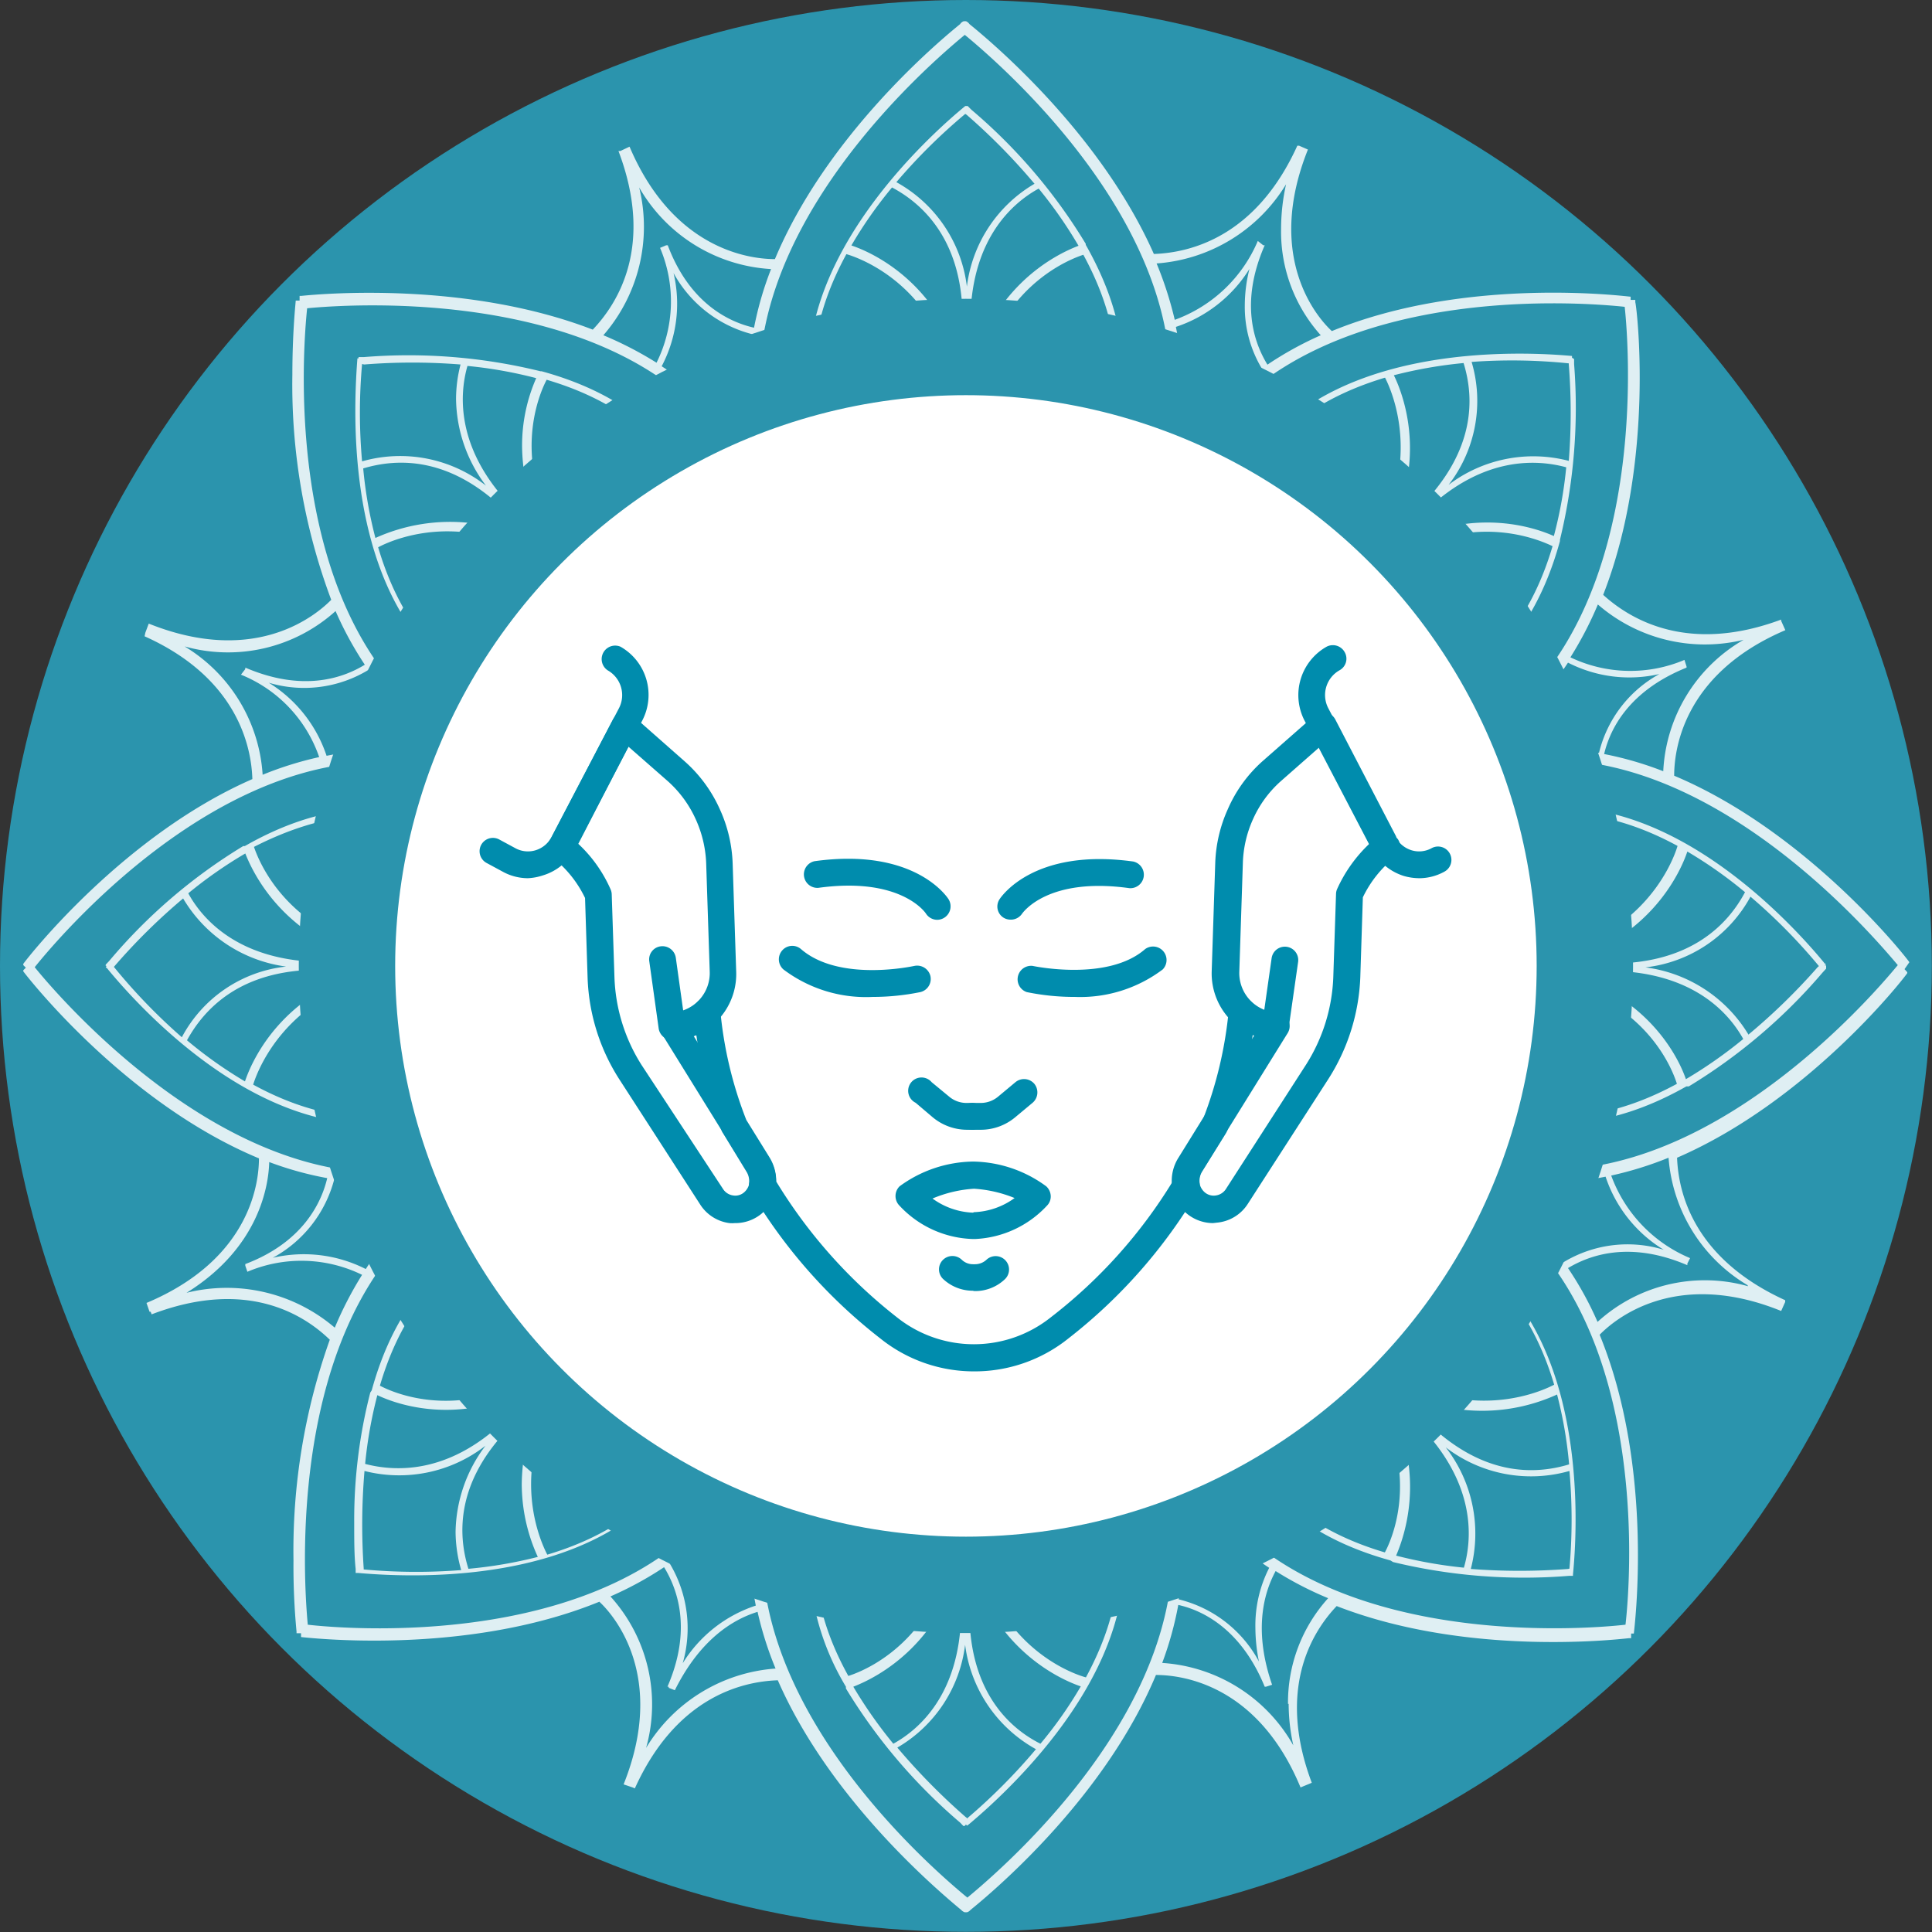
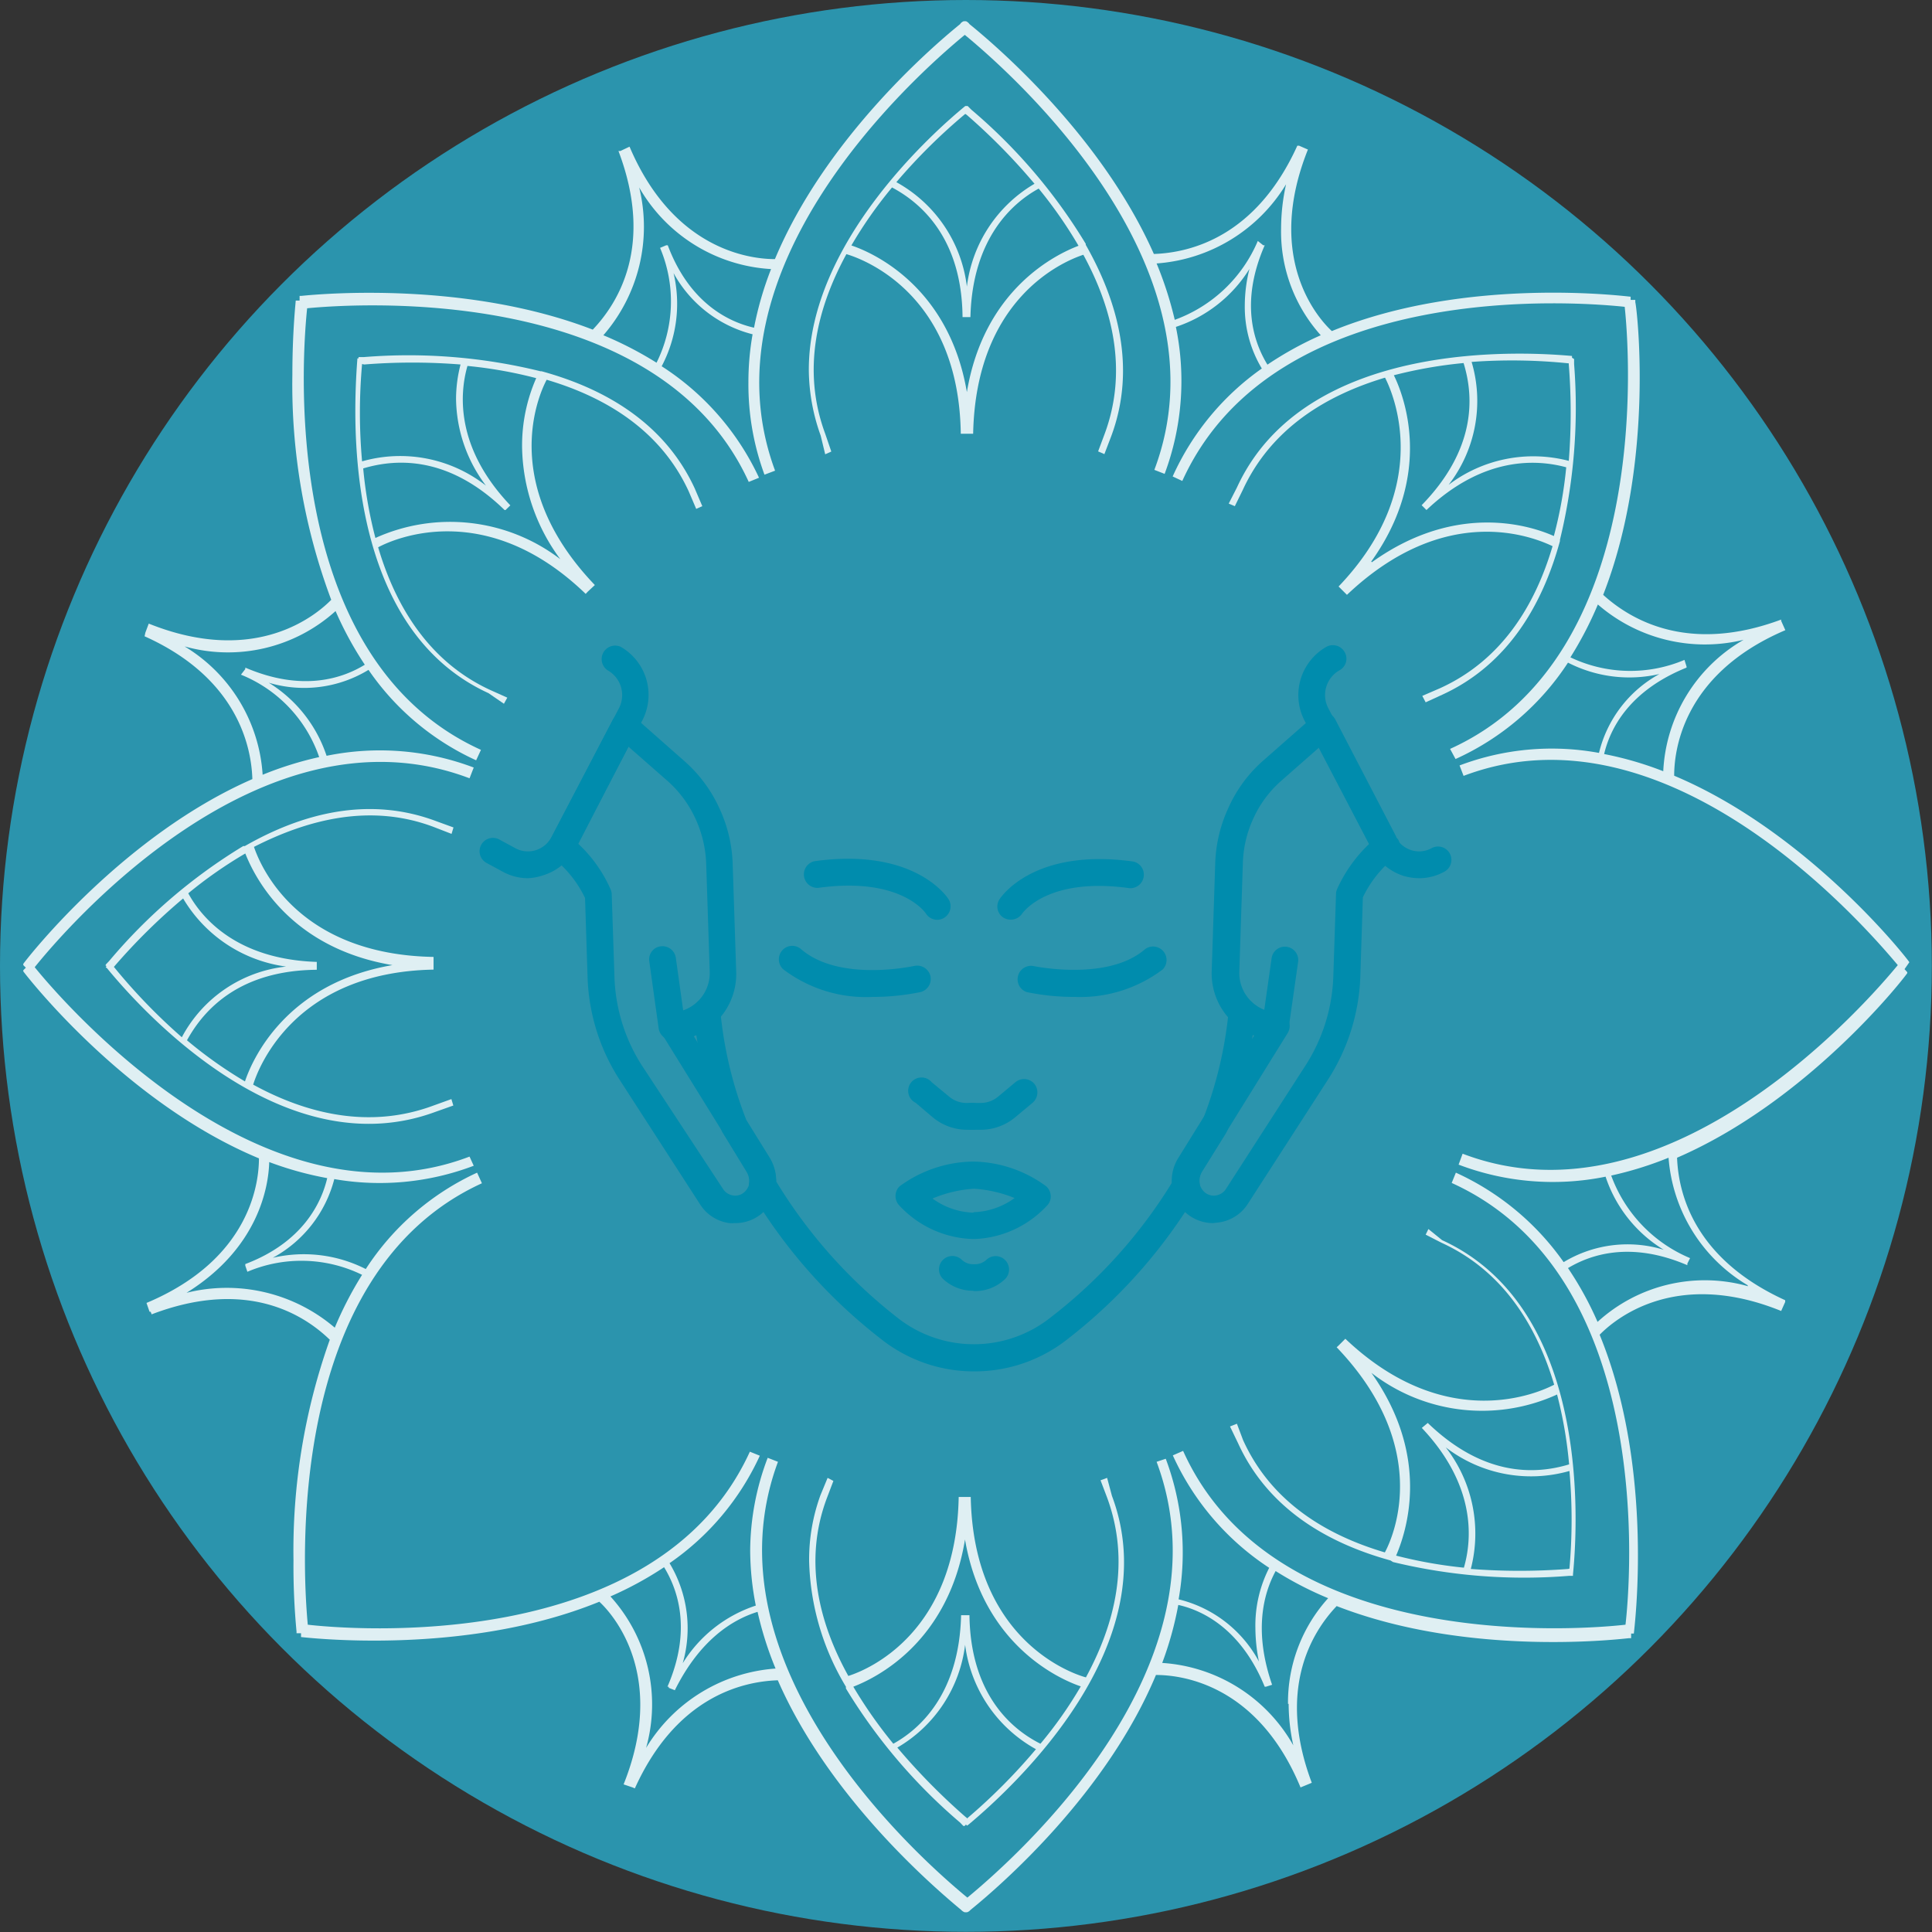
<svg xmlns="http://www.w3.org/2000/svg" viewBox="0 0 120.27 120.27">
  <rect x="0" y="0" width="120.27" height="120.27" fill="#333333" stroke="none" />
  <defs>
    <style>.cls-1{fill:#2b94ad;}.cls-2{opacity:0.85;}.cls-3,.cls-4{fill:#fff;}.cls-4{stroke:#2b94ad;stroke-miterlimit:10;stroke-width:6px;}.cls-5{fill:#008cad;}</style>
  </defs>
  <title>barradeaccess</title>
  <g id="Layer_2" data-name="Layer 2">
    <g id="Camada_2" data-name="Camada 2">
      <circle class="cls-1" cx="60.13" cy="60.13" r="60.13" />
      <g class="cls-2">
        <path class="cls-3" d="M118.86,59.9l0,0c-.06-.14-6.25-8.08-14.64-11.61,0-1.27.33-6.25,6.92-9.06l-.26-.58h0l0-.08c-5.72,2.13-9.32.06-11.08-1.54,3.28-8.37,2.07-18.1,2-18.21v-.15h-.29v-.2c-.15,0-10.15-1.33-18.6,2.14-.92-.84-4.17-4.61-1.49-11.3l-.55-.24s0,0,0,0l-.11,0c-2.54,5.61-6.57,6.66-8.93,6.74C68.64,8.61,62.3,3.08,60.35,1.5a.49.49,0,0,0-.22-.18v0H60v0a.42.42,0,0,0-.23.18c-2,1.62-8.46,7.29-11.53,14.63-1.24,0-6.23-.36-9.05-7l-.57.27v0l-.12,0c2.22,5.86,0,9.44-1.6,11.12-7.77-3-16.69-2.25-18.15-2.1h-.1v.29h-.24c0,.08-.21,1.91-.21,4.63a38.19,38.19,0,0,0,2.42,14c-.84.85-4.61,4.19-11.36,1.48l-.21.56,0,0L9,39.61c5.82,2.61,6.65,6.92,6.71,8.89C7.7,52,1.8,59.52,1.45,60l0,.08.16.16-.16.16,0,.07c.36.48,6.42,8.21,14.67,11.64,0,1.3-.38,6.22-7,9l.19.55.07,0,.06.16c5.84-2.23,9.41-.05,11.09,1.58a39.1,39.1,0,0,0-2.26,13.73,43.1,43.1,0,0,0,.19,4.44v.1h.28l0,.24c.14,0,10.12,1.25,18.57-2.2.87.8,4.22,4.61,1.51,11.37l.56.19v0l.14.06c2.53-5.59,6.54-6.65,8.9-6.73,3.14,7.18,9.49,12.7,11.42,14.3a.52.52,0,0,0,.21.14v0h.15v0a.43.43,0,0,0,.21-.14c2-1.62,8.48-7.28,11.55-14.63,1.32,0,6.26.38,9,7l.56-.23s0,0,0,0l.14-.06c-2.16-5.74-.06-9.31,1.55-11,8.36,3.26,18.06,2,18.2,2h.13v-.29h.17c0-.14,1.34-10.14-2.13-18.6.89-.91,4.67-4.17,11.3-1.48l.25-.56,0,0,0-.11c-5.57-2.54-6.64-6.51-6.73-8.87,8.08-3.5,14-11,14.33-11.49l0-.06-.17-.19ZM108.54,39.83a10,10,0,0,0-5,8.18,21.26,21.26,0,0,0-3.68-1.07c.36-1.53,1.51-3.92,5.13-5.38l0-.07h0l-.13-.41a8.65,8.65,0,0,1-7.1-.16,22.81,22.81,0,0,0,1.71-3.29A10.17,10.17,0,0,0,108.54,39.83ZM80.06,11.47a12.79,12.79,0,0,0-.31,2.75,9.65,9.65,0,0,0,2.47,6.65A21.48,21.48,0,0,0,78.9,22.7c-.82-1.34-1.74-3.84-.17-7.43l-.09,0h0L78.3,15a8.92,8.92,0,0,1-5.17,4.91A22.72,22.72,0,0,0,72,16.4,10.29,10.29,0,0,0,80.06,11.47Zm-40.27.2A10.14,10.14,0,0,0,48,16.75a20.91,20.91,0,0,0-1.06,3.65c-1.51-.34-4-1.48-5.37-5.13l-.1,0v0l-.38.16a8.55,8.55,0,0,1-.22,7.15,22.52,22.52,0,0,0-3.31-1.71A10.29,10.29,0,0,0,39.79,11.67ZM11.49,40.24a10,10,0,0,0,9.4-2.2,21.62,21.62,0,0,0,1.82,3.34c-1.35.83-3.86,1.72-7.44.18l0,.09h0L15,42a8.52,8.52,0,0,1,4.87,5.13,21.75,21.75,0,0,0-3.52,1.1A10.08,10.08,0,0,0,11.49,40.24Zm.12,40.24c4.51-2.8,5.11-6.65,5.15-8.14a21,21,0,0,0,3.61,1c-.36,1.54-1.53,4-5.1,5.35l0,.1h0l.13.38a8.6,8.6,0,0,1,7.14.19,22.76,22.76,0,0,0-1.7,3.29A10.35,10.35,0,0,0,11.61,80.48Zm28.61,28.33A10,10,0,0,0,38,99.38a21.62,21.62,0,0,0,3.34-1.82c.81,1.32,1.77,3.85.21,7.44l.08,0,0,.07.38.15c1.56-3.14,3.59-4.4,5.15-4.88a21.62,21.62,0,0,0,1.12,3.53A10.27,10.27,0,0,0,40.22,108.81Zm40-2.74a12.14,12.14,0,0,0,.29,2.58,10.12,10.12,0,0,0-8.16-5.13,21.31,21.31,0,0,0,1-3.61c1.54.34,3.92,1.52,5.38,5.09l.08,0v0l.38-.12c-1.13-3.27-.58-5.6.22-7.08a21.53,21.53,0,0,0,3.27,1.69A9.67,9.67,0,0,0,80.18,106.07Zm28.6-26a9.91,9.91,0,0,0-9.37,2.22,21,21,0,0,0-1.84-3.35c1.37-.82,3.86-1.71,7.43-.18l0-.1,0,0,.17-.34a8.87,8.87,0,0,1-4.91-5.14,22,22,0,0,0,3.57-1.11A10.11,10.11,0,0,0,108.78,80ZM91.05,71.82l-.25.68a16.49,16.49,0,0,0,9.15.75,8.43,8.43,0,0,0,3.62,4.55,7.69,7.69,0,0,0-6.23.77A16.59,16.59,0,0,0,90.63,73l-.26.64c12.78,5.79,11.11,25,10.82,27.5-2.28.26-21.77,2-27.54-10.82l-.64.28a16.52,16.52,0,0,0,6,7,7.88,7.88,0,0,0-.86,3.74,10.7,10.7,0,0,0,.22,2.09,7.76,7.76,0,0,0-5-3.87,16.62,16.62,0,0,0-.8-8.75L72,91c4.72,12.63-8.56,24.47-11.78,27.13C57,115.48,43.75,103.6,48.43,91l-.64-.25a16.43,16.43,0,0,0-1.09,5.76,18,18,0,0,0,.35,3.44,8.44,8.44,0,0,0-4.55,3.59,7.86,7.86,0,0,0-.82-6.23,16.43,16.43,0,0,0,5.62-6.69l-.62-.25c-5.81,12.73-25.12,11.05-27.52,10.77C18.85,97.82,17.68,79.29,30,73.66L29.7,73a16.41,16.41,0,0,0-6.93,6,8.52,8.52,0,0,0-5.79-.7,7.79,7.79,0,0,0,3.83-4.9,16.48,16.48,0,0,0,8.68-.83L29.23,72C16.38,76.9,3.86,62.31,2.16,60.21c1.67-2.08,14-16.72,27.07-11.76l.26-.67a16.51,16.51,0,0,0-9.16-.73,8.48,8.48,0,0,0-3.6-4.55,7.69,7.69,0,0,0,6.21-.8,16.34,16.34,0,0,0,6.7,5.63l.3-.65c-12.73-5.77-11.08-25-10.82-27.49C22.43,18.87,41,17.72,46.61,30l.64-.26a16.54,16.54,0,0,0-6.06-6.94A8.32,8.32,0,0,0,41.93,17a7.8,7.8,0,0,0,4.92,3.81,17.15,17.15,0,0,0-.26,3,16.25,16.25,0,0,0,1,5.74l.66-.25C43.59,16.73,56.78,4.87,60.06,2.17c3.28,2.7,16.51,14.6,11.8,27.08l.64.25a16.55,16.55,0,0,0,.7-9.15,8.55,8.55,0,0,0,4.58-3.61,9.4,9.4,0,0,0-.29,2.3,7.44,7.44,0,0,0,1.06,3.9A16.51,16.51,0,0,0,73,29.66l.6.28c5.8-12.78,25-11.11,27.54-10.84.27,2.46,1.84,21.77-10.87,27.52l.34.63a16.44,16.44,0,0,0,7-6,8.37,8.37,0,0,0,5.69.71,7.65,7.65,0,0,0-3.76,4.91,16.23,16.23,0,0,0-8.68.78l.25.65C104,43.41,116.39,58,118.14,60.08,116.56,62,104,76.76,91.05,71.82Z" />
-         <path class="cls-3" d="M113.61,60c-1.75-2.14-10.83-12.56-20.51-9L92,51.4l.13.36,1.07-.41c4-1.48,7.92-.49,11.23,1.31-.27.92-2.48,7-11.23,7.18v.77c8.5.15,10.79,5.57,11.19,6.86-3.35,1.82-7.24,2.79-11.19,1.33l-1.07-.43L92,68.8l1.11.38c4.22,1.56,8.36.44,11.87-1.55l.15,0a.18.18,0,0,0,0,0,34.37,34.37,0,0,0,8.33-7.09l.22-.24V60.1h-.09l.09-.09Zm-17.75.24c6.68-1.15,8.77-6,9.18-7.23a27.24,27.24,0,0,1,3.59,2.53c-1.06,2-3.33,4.37-8.11,4.44v.46c4.9.15,7.1,2.61,8,4.24a28.35,28.35,0,0,1-3.57,2.5C104.45,65.72,102.27,61.31,95.86,60.21Zm13,4.19a8.81,8.81,0,0,0-6.43-4.21,8.53,8.53,0,0,0,6.54-4.4,34.94,34.94,0,0,1,4.26,4.32l-.08.07A38.41,38.41,0,0,1,108.85,64.4Z" />
        <path class="cls-3" d="M77.36,30.51c1.78-3.87,5.25-5.92,8.86-7,.48.92,3.08,6.75-2.89,13l.1.1h0l.42.42C90,31.2,95.43,33.42,96.65,34c-1.08,3.66-3.15,7.09-7,8.84l-1.11.48.21.4,1.07-.49c4.09-1.89,6.22-5.64,7.29-9.55l0-.08h0a34.78,34.78,0,0,0,.88-10.94v-.31l-.13-.08,0,0v-.11l0,0C95.1,21.91,81.29,21,77,30.35l-.51,1,.38.16Zm8,4.45c3.95-5.51,2-10.4,1.41-11.6a27.87,27.87,0,0,1,4.34-.76c.67,2.16.75,5.4-2.61,8.85l0,0h0l.3.3c3.57-3.38,6.9-3.15,8.7-2.66a26.42,26.42,0,0,1-.77,4.28C95.48,32.81,90.78,31.14,85.4,35ZM97.66,22.62v.07a38.3,38.3,0,0,1,0,6,8.72,8.72,0,0,0-7.48,1.49,8.54,8.54,0,0,0,1.43-7.65A34.42,34.42,0,0,1,97.66,22.62Z" />
        <path class="cls-3" d="M51.37,28.28l.38-.17L51.37,27c-1.48-4-.48-7.88,1.32-11.18,1.09.32,7,2.51,7.12,11.18h.77c.17-8.39,5.55-10.71,6.86-11.14,1.82,3.34,2.78,7.22,1.33,11.14l-.41,1.1.39.17.42-1.1c1.58-4.23.43-8.39-1.58-11.93l0-.06h0a33.92,33.92,0,0,0-7.12-8.35l-.23-.23h-.15v0l0,0,0,0c-1.83,1.5-9.74,8.43-9.74,16.42a12.31,12.31,0,0,0,.74,4.1Zm8.82-3.87c-1.13-6.64-5.93-8.71-7.19-9.13a26.56,26.56,0,0,1,2.53-3.61c2,1.06,4.35,3.35,4.39,8.07H60s0,0,0,0h.41c.12-4.93,2.64-7.12,4.25-8a27.41,27.41,0,0,1,2.48,3.56C65.72,15.84,61.26,18,60.19,24.41Zm-.1-17.32.09.06a38.41,38.41,0,0,1,4.22,4.29,8.64,8.64,0,0,0-4.21,6.4,8.6,8.6,0,0,0-4.39-6.5A35.77,35.77,0,0,1,60.09,7.09Z" />
        <path class="cls-3" d="M31.37,43.81l.21-.38-1.09-.49c-3.83-1.78-5.88-5.25-6.95-8.87,1-.54,6.74-3.07,12.92,2.9l.12-.13h0l.45-.42c-5.82-6.08-3.65-11.55-3-12.78,3.66,1.08,7.09,3.14,8.84,6.94l.47,1.1.38-.17-.47-1.1c-1.89-4.1-5.63-6.23-9.54-7.3l-.07,0,0,0a34.38,34.38,0,0,0-11-.88l-.27,0-.05,0h0l0,0v.08h-.07v0c-.05.63-.13,1.82-.13,3.28,0,5.21,1.06,14.25,8.29,17.56Zm1.13-16a12,12,0,0,0,2.38,7,11.29,11.29,0,0,0-11.51-1.32,26.81,26.81,0,0,1-.76-4.33c2.16-.65,5.39-.73,8.8,2.59l.06,0,0,0,.3-.29c-3.39-3.56-3.18-6.9-2.67-8.68a27.3,27.3,0,0,1,4.28.76A10.43,10.43,0,0,0,32.5,27.77Zm-9.83-5.12a38,38,0,0,1,6,0,8.57,8.57,0,0,0-.28,2.15,9.12,9.12,0,0,0,1.86,5.39,8.66,8.66,0,0,0-7.71-1.51,34.07,34.07,0,0,1,0-6.06Z" />
        <path class="cls-3" d="M27,51.48l1.11.43.12-.4-1.1-.4c-4.23-1.58-8.38-.45-11.89,1.56l-.1,0v0a33.76,33.76,0,0,0-8.35,7.16l-.21.22v.08l.06,0-.06.08.08.06c2.46,3,11.16,12.39,20.46,8.94l1.1-.39-.12-.4-1.11.4c-4,1.49-7.92.51-11.23-1.3.27-.87,2.45-7,11.23-7.16v-.79c-8.38-.15-10.73-5.52-11.18-6.85C19.19,51,23.08,50,27,51.48ZM7.09,60.19l0,0a37.84,37.84,0,0,1,4.31-4.26,8.8,8.8,0,0,0,6.41,4.24,8.37,8.37,0,0,0-6.49,4.4A35.84,35.84,0,0,1,7.09,60.19Zm17.34-.11c-6.72,1.15-8.77,6-9.18,7.24a26.7,26.7,0,0,1-3.61-2.56c1.1-2,3.34-4.35,8.08-4.39v-.06h0l0-.43c-4.9-.16-7.11-2.64-8-4.27a27.3,27.3,0,0,1,3.55-2.48C15.83,54.55,18,59,24.43,60.08Z" />
-         <path class="cls-3" d="M42.92,89.78c-1.78,3.86-5.23,5.92-8.85,7-.47-.9-3.17-6.71,2.86-13l-.47-.43h0l-.08-.09c-6.07,5.83-11.51,3.65-12.73,3,1.07-3.65,3.13-7.08,6.93-8.82L31.67,77l-.18-.42-1.08.51c-4.08,1.87-6.2,5.57-7.27,9.46l-.09.14,0,0a31.81,31.81,0,0,0-1,8.06c0,1.13,0,2.11.09,2.92l0,.25,0,0v0l0,0h.06v0h.11c3.83.34,16.65.86,20.79-8.14l.51-1.07-.36-.17Zm-8.1-4.43a12.16,12.16,0,0,0-2.34,7,10.92,10.92,0,0,0,1,4.57,27.33,27.33,0,0,1-4.32.74c-.68-2.17-.76-5.44,2.59-8.83l-.07-.06h0l-.3-.3c-3.53,3.36-6.86,3.13-8.65,2.66a27.51,27.51,0,0,1,.76-4.28C24.87,87.51,29.53,89.13,34.82,85.35ZM22.64,97.7l0-.08a39.88,39.88,0,0,1,.05-6.05A8.75,8.75,0,0,0,30.22,90a9.1,9.1,0,0,0-1.86,5.37,8.79,8.79,0,0,0,.35,2.37A35.67,35.67,0,0,1,22.64,97.7Z" />
        <path class="cls-3" d="M68.92,92l-.41.15.41,1.08c1.47,4,.48,7.87-1.32,11.19-1-.27-7-2.42-7.17-11.23l-.6,0h-.15c-.15,8.39-5.54,10.72-6.87,11.14C51,101.07,50,97.2,51.47,93.27l.41-1.08L51.52,92l-.45,1.09a11.69,11.69,0,0,0-.7,4.11A15.9,15.9,0,0,0,52.66,105l0,.11h0a34.32,34.32,0,0,0,7.11,8.35l.2.21h.08l0,0,.08-.09.07.07.11-.08c2.94-2.46,12.37-11.22,8.91-20.45Zm-8.85,3.82c1.14,6.68,6,8.75,7.21,9.16a25.76,25.76,0,0,1-2.51,3.57c-2-1-4.36-3.28-4.42-8h-.09v0l-.43,0c-.12,4.94-2.61,7.11-4.22,8A28.48,28.48,0,0,1,53.12,105C54.54,104.45,59,102.28,60.07,95.86Zm.12,17.35-.08-.06a39.86,39.86,0,0,1-4.25-4.32,8.61,8.61,0,0,0,4.22-6.4,8.67,8.67,0,0,0,4.41,6.5A36.54,36.54,0,0,1,60.19,113.21Z" />
        <path class="cls-3" d="M88.92,76.51l-.17.35,1,.51c3.86,1.77,5.92,5.21,7,8.83-.92.48-6.7,3.12-13-2.86l-.43.43,0,0-.11.1c5.84,6.11,3.65,11.56,3,12.77-3.66-1.08-7.09-3.15-8.83-7L77,88.63l-.43.17.51,1.06c1.87,4.08,5.59,6.21,9.48,7.28l.16.1,0,0a34.69,34.69,0,0,0,10.94.86h.26l0,0h0v0l0,0v0h0v-.09c.38-3.85.85-16.69-8.15-20.81Zm-3.55,8.95a11.24,11.24,0,0,0,11.56,1.35,26.62,26.62,0,0,1,.75,4.35c-2.21.67-5.4.7-8.8-2.58l-.07.06h0l-.3.25c3.37,3.57,3.14,6.91,2.62,8.7a28.16,28.16,0,0,1-4.22-.75C87.5,95.46,89.15,90.79,85.37,85.46ZM97.62,97.67a39.83,39.83,0,0,1-6.06,0A8.75,8.75,0,0,0,90,90.1a8.71,8.71,0,0,0,7.7,1.47,34.35,34.35,0,0,1,0,6.08Z" />
      </g>
-       <circle class="cls-4" cx="60.13" cy="60.13" r="38.53" />
      <path class="cls-5" d="M62.91,57.25a.84.84,0,0,1-.45-.13A.82.82,0,0,1,62.21,56c.08-.13,2.1-3.23,8.33-2.37a.84.84,0,0,1-.23,1.66c-5.08-.71-6.63,1.51-6.7,1.61A.84.84,0,0,1,62.91,57.25Z" />
      <path class="cls-5" d="M66.92,62.06a14.69,14.69,0,0,1-3-.3.84.84,0,0,1,.37-1.63s4.66,1,7-1.05a.84.84,0,0,1,1.09,1.27A8.53,8.53,0,0,1,66.92,62.06Z" />
      <path class="cls-5" d="M61.06,70.33h-.43a.84.84,0,1,1,0-1.67h.43a1.68,1.68,0,0,0,1.07-.39l1.08-.9a.84.84,0,0,1,1.18.1.85.85,0,0,1-.11,1.18l-1.08.9A3.35,3.35,0,0,1,61.06,70.33Z" />
      <path class="cls-5" d="M58.34,57.26a.84.84,0,0,1-.7-.39c-.07-.11-1.63-2.3-6.7-1.6a.84.84,0,0,1-.23-1.66c6.23-.86,8.26,2.24,8.34,2.37a.84.84,0,0,1-.71,1.28Z" />
      <path class="cls-5" d="M54.33,62.06a8.53,8.53,0,0,1-5.56-1.71.84.84,0,0,1-.08-1.18.83.83,0,0,1,1.17-.09c2.4,2.08,7,1.06,7.06,1.05a.85.85,0,0,1,1,.63.84.84,0,0,1-.63,1A14.85,14.85,0,0,1,54.33,62.06Z" />
      <path class="cls-5" d="M60.63,70.33h-.44a3.35,3.35,0,0,1-2.13-.78L57,68.65A.83.83,0,1,1,58,67.37l1.09.9a1.67,1.67,0,0,0,1.06.39h.44a.84.84,0,0,1,0,1.67Z" />
      <path class="cls-5" d="M60.71,77.13h-.16A6.49,6.49,0,0,1,56,75.06a.85.85,0,0,1,0-1.21,7.9,7.9,0,0,1,4.51-1.54h.12a7.85,7.85,0,0,1,4.5,1.54.87.87,0,0,1,.28.6.81.81,0,0,1-.24.61A6.49,6.49,0,0,1,60.71,77.13Zm-.08-1.67h0a4.57,4.57,0,0,0,2.53-.88A8,8,0,0,0,60.63,74a7.91,7.91,0,0,0-2.58.61,4.56,4.56,0,0,0,2.52.88Z" />
      <path class="cls-5" d="M60.56,80.35a2.7,2.7,0,0,1-1.86-.74.83.83,0,0,1,0-1.18.84.84,0,0,1,1.18,0,1,1,0,0,0,.69.27h.13a1.05,1.05,0,0,0,.7-.27.83.83,0,0,1,1.16,1.2,2.68,2.68,0,0,1-1.92.74Z" />
      <path class="cls-5" d="M41.85,64.74A.84.84,0,0,1,41,64l-.58-4.15a.82.82,0,0,1,.71-.94.84.84,0,0,1,.94.71l.58,4.15a.82.82,0,0,1-.71.94Z" />
      <path class="cls-5" d="M45.74,76.14a1.84,1.84,0,0,1-.33,0,2.55,2.55,0,0,1-1.83-1.17l-5-7.74a12.47,12.47,0,0,1-2-6.33l-.16-5a7.08,7.08,0,0,0-2-2.5.84.84,0,0,1-.18-1.12,1,1,0,0,0,.1-.17l3.8-7.29a.78.78,0,0,1,.58-.43.84.84,0,0,1,.71.19l3.22,2.84a8.72,8.72,0,0,1,2.18,3,8.83,8.83,0,0,1,.78,3.36l.22,6.73a4.16,4.16,0,0,1-2.64,4l4.7,7.59a2.69,2.69,0,0,1-.43,3.41A2.56,2.56,0,0,1,45.74,76.14ZM36,52.53a8.62,8.62,0,0,1,2,2.81.84.84,0,0,1,.08.31l.17,5.16a10.86,10.86,0,0,0,1.69,5.49L45,74a.89.89,0,0,0,.65.42.83.83,0,0,0,.71-.23,1,1,0,0,0,.13-1.29l-5.32-8.59a.83.83,0,0,1,.68-1.28,2.46,2.46,0,0,0,2.33-2.58l-.22-6.73A7.26,7.26,0,0,0,43.31,51a7.07,7.07,0,0,0-1.76-2.39l-2.43-2.13Z" />
      <path class="cls-5" d="M32.86,54.67a3.26,3.26,0,0,1-1.57-.41l-1-.54a.83.83,0,1,1,.79-1.46l1,.54a1.63,1.63,0,0,0,1.26.13,1.66,1.66,0,0,0,1-.84l4.19-8a1.77,1.77,0,0,0-.7-2.36.84.84,0,0,1,.8-1.47A3.45,3.45,0,0,1,40,44.82l-4.19,8a3.35,3.35,0,0,1-2,1.67A3.48,3.48,0,0,1,32.86,54.67Z" />
      <path class="cls-5" d="M79.4,64.74h-.12a.84.84,0,0,1-.71-.94l.59-4.15a.83.83,0,1,1,1.65.23L80.22,64A.82.82,0,0,1,79.4,64.74Z" />
      <path class="cls-5" d="M75.51,76.14a2.58,2.58,0,0,1-1.72-.67,2.69,2.69,0,0,1-.43-3.4l4.71-7.6a4.16,4.16,0,0,1-2.64-4l.22-6.73a8.83,8.83,0,0,1,.78-3.36,8.57,8.57,0,0,1,2.17-3l3.23-2.84a.84.84,0,0,1,1.29.24l3.79,7.29c0,.06.07.12.11.17a.84.84,0,0,1-.18,1.12,7.08,7.08,0,0,0-2,2.5l-.16,5a12.66,12.66,0,0,1-2,6.33l-5,7.75a2.55,2.55,0,0,1-1.82,1.16Zm6.62-29.62-2.42,2.13A6.94,6.94,0,0,0,78,51a7.12,7.12,0,0,0-.63,2.72l-.22,6.73a2.46,2.46,0,0,0,2.33,2.58.84.84,0,0,1,.68,1.28l-5.33,8.59a1,1,0,0,0,.13,1.29.85.85,0,0,0,.72.23.89.89,0,0,0,.64-.41l5-7.76A10.9,10.9,0,0,0,83,60.81l.17-5.16a.78.78,0,0,1,.07-.31,8.93,8.93,0,0,1,2-2.81Z" />
      <path class="cls-5" d="M88.39,54.67a3.54,3.54,0,0,1-1-.14,3.41,3.41,0,0,1-2-1.67l-4.18-8a3.46,3.46,0,0,1,1.37-4.6.84.84,0,0,1,1.13.34.82.82,0,0,1-.33,1.13,1.77,1.77,0,0,0-.69,2.36l4.18,8a1.68,1.68,0,0,0,1,.84,1.61,1.61,0,0,0,1.25-.13.83.83,0,0,1,.8,1.46A3.26,3.26,0,0,1,88.39,54.67Z" />
      <path class="cls-5" d="M60.63,85.37a9.3,9.3,0,0,1-5.83-2.05,32.72,32.72,0,0,1-8.07-9.15.86.86,0,0,1-.1-.52,1.1,1.1,0,0,0-.16-.71L45,70.53a.54.54,0,0,1-.07-.13,27.15,27.15,0,0,1-1.75-7.35.83.83,0,0,1,.75-.91.84.84,0,0,1,.91.76,24.83,24.83,0,0,0,1.62,6.82l1.45,2.34a2.81,2.81,0,0,1,.41,1.49A31.48,31.48,0,0,0,55.83,82a7.68,7.68,0,0,0,9.59,0A31.14,31.14,0,0,0,73,73.55a2.91,2.91,0,0,1,.41-1.49l1.46-2.34a25.2,25.2,0,0,0,1.62-6.82.83.83,0,1,1,1.66.15,26.72,26.72,0,0,1-1.76,7.35l-.07.14-1.49,2.4a1.1,1.1,0,0,0-.15.71.86.86,0,0,1-.11.52,32.68,32.68,0,0,1-8.06,9.15A9.32,9.32,0,0,1,60.63,85.37Z" />
    </g>
  </g>
</svg>